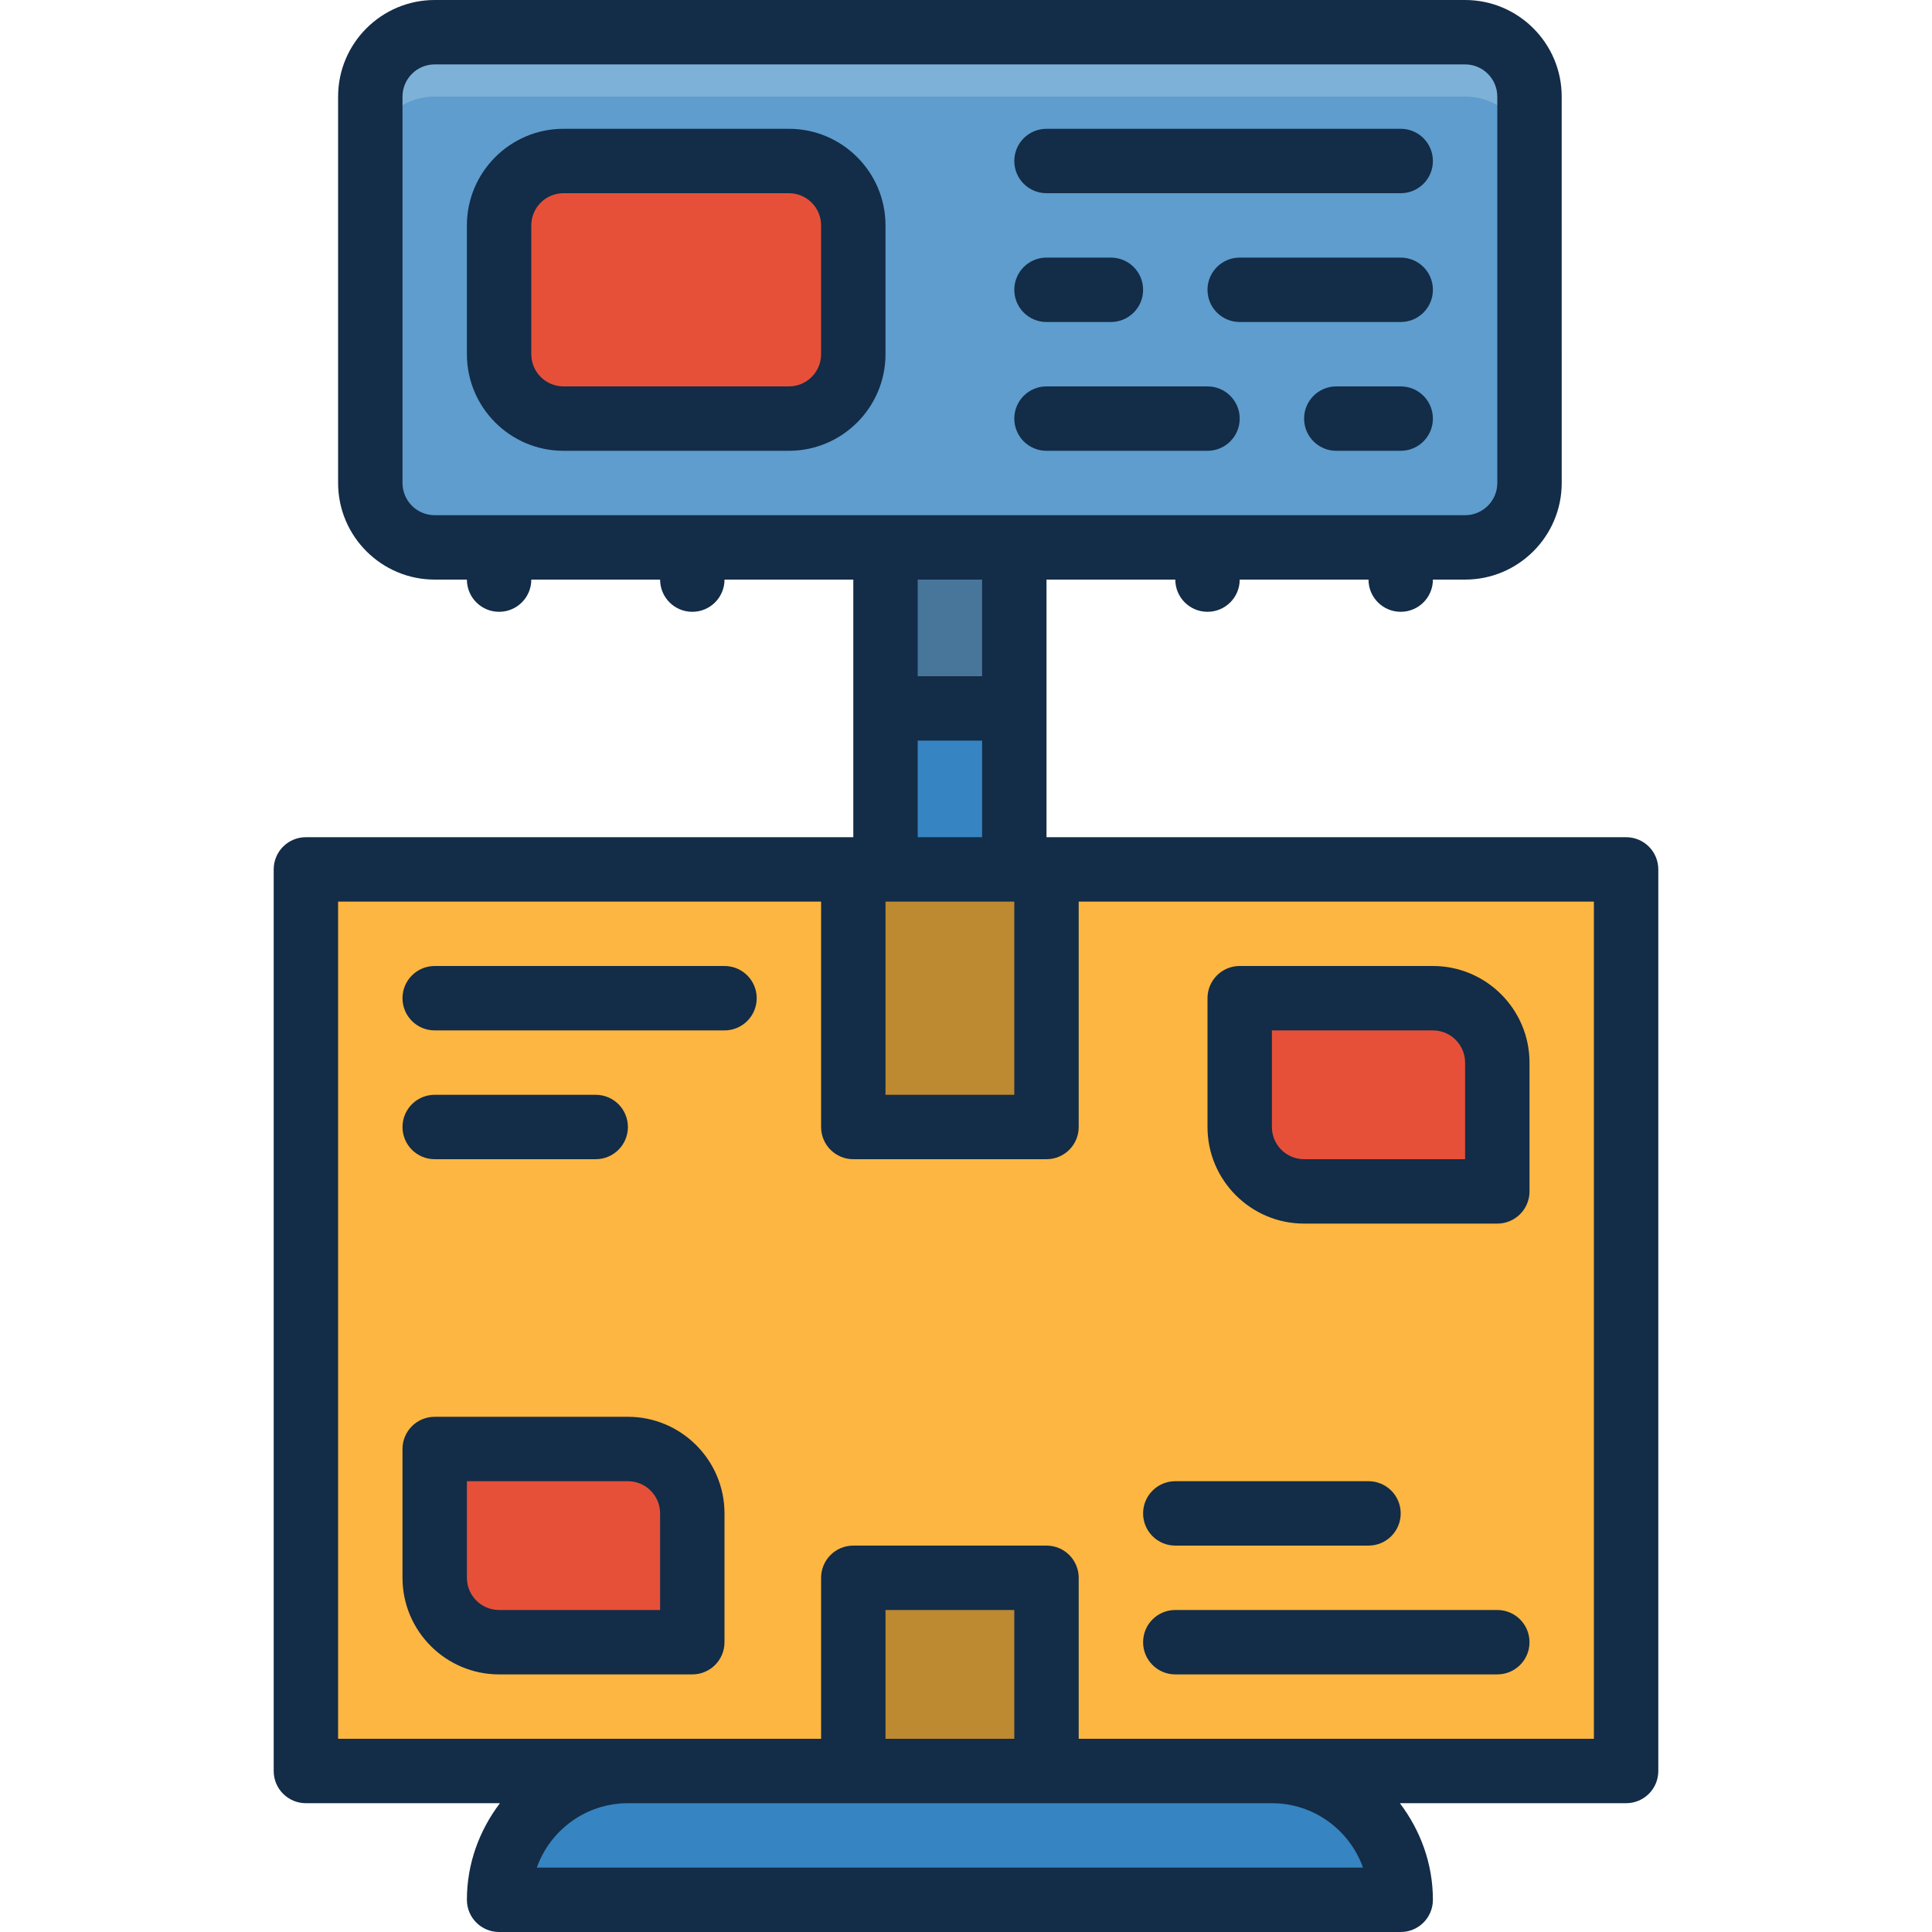
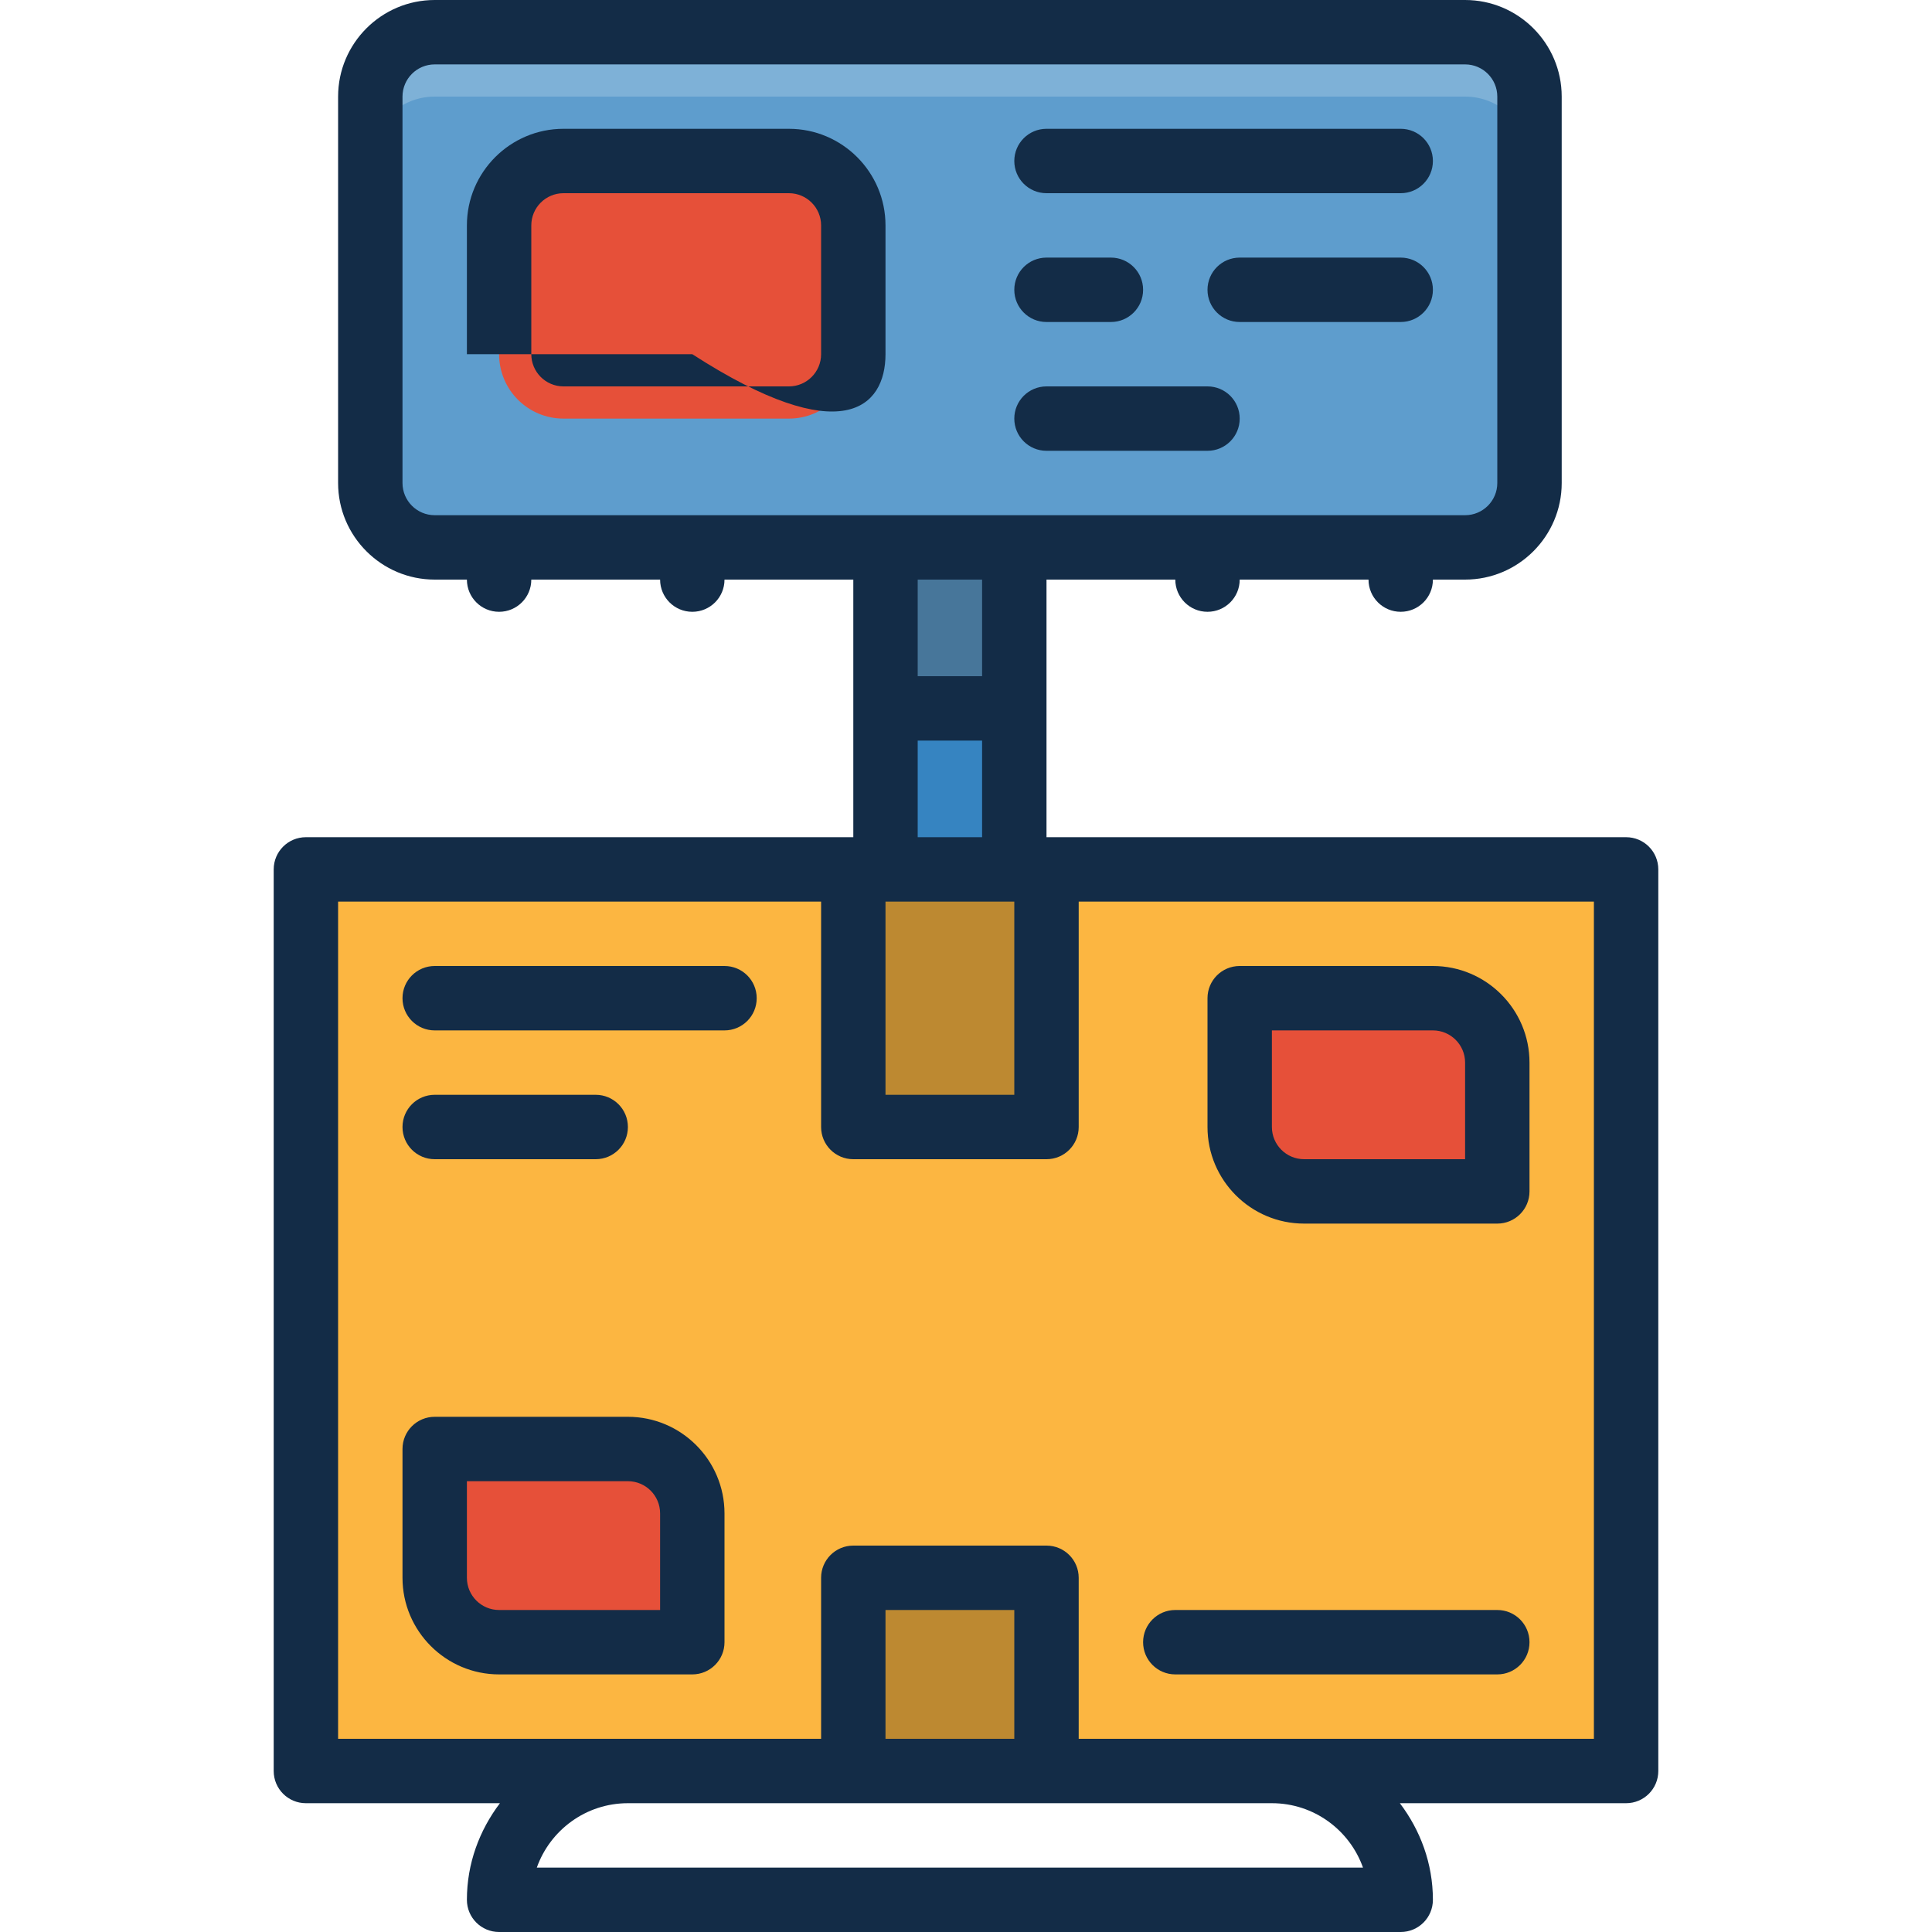
<svg xmlns="http://www.w3.org/2000/svg" version="1.1" id="Layer_1" viewBox="0 0 480 480" xml:space="preserve">
  <rect x="76" y="216" style="fill:#FCB641;" width="328" height="224" />
  <g>
    <rect x="212" y="216" style="fill:#BD8931;" width="48" height="64" />
    <rect x="212" y="392" style="fill:#BD8931;" width="48" height="48" />
  </g>
  <g>
    <path style="fill:#E65039;" d="M172,408h-48c-8.84,0-16-7.16-16-16v-32h48c8.84,0,16,7.16,16,16V408z" />
    <path style="fill:#E65039;" d="M372,296h-48c-8.84,0-16-7.16-16-16v-32h48c8.84,0,16,7.16,16,16V296z" />
  </g>
-   <path style="fill:#3684C1;" d="M348,472H124l0,0c0-17.672,14.328-32,32-32h160C333.672,440,348,454.328,348,472L348,472z" />
  <rect x="220" y="136" style="fill:#47769A;" width="32" height="40" />
  <rect x="220" y="176" style="fill:#3684C1;" width="32" height="40" />
  <path style="fill:#5E9DCD;" d="M364,136H108c-8.84,0-16-7.16-16-16V24c0-8.84,7.16-16,16-16h256c8.84,0,16,7.16,16,16v96  C380,128.84,372.84,136,364,136z" />
  <path style="fill:#7EB1D7;" d="M364,8H108c-8.84,0-16,7.16-16,16v16c0-8.84,7.16-16,16-16h256c8.84,0,16,7.16,16,16V24  C380,15.16,372.84,8,364,8z" />
  <path style="fill:#E65039;" d="M196,104h-56c-8.84,0-16-7.16-16-16V56c0-8.84,7.16-16,16-16h56c8.84,0,16,7.16,16,16v32  C212,96.84,204.84,104,196,104z" />
  <g>
    <path style="fill:#132C47;" d="M404,208H260v-32v-32h32c0,4.424,3.576,8,8,8s8-3.576,8-8h32c0,4.424,3.576,8,8,8s8-3.576,8-8h8   c13.232,0,24-10.768,24-24V24c0-13.232-10.768-24-24-24H108C94.768,0,84,10.768,84,24v96c0,13.232,10.768,24,24,24h8   c0,4.424,3.576,8,8,8s8-3.576,8-8h32c0,4.424,3.576,8,8,8s8-3.576,8-8h32v32v32H76c-4.424,0-8,3.576-8,8v224c0,4.424,3.576,8,8,8   h48.208c-5.08,6.704-8.208,14.96-8.208,24c0,4.424,3.576,8,8,8h224c4.424,0,8-3.576,8-8c0-9.04-3.128-17.296-8.208-24H404   c4.424,0,8-3.576,8-8V216C412,211.576,408.424,208,404,208z M220,224h32v48h-32V224z M108,128c-4.416,0-8-3.584-8-8V24   c0-4.416,3.584-8,8-8h256c4.416,0,8,3.584,8,8v96c0,4.416-3.584,8-8,8H252h-32H108z M244,144v24h-16v-24H244z M228,184h16v24h-16   V184z M338.632,464H133.368c3.304-9.312,12.2-16,22.632-16h56h48h56C326.432,448,335.328,454.688,338.632,464z M252,432h-32v-32h32   V432z M396,432h-80h-48v-40c0-4.424-3.576-8-8-8h-48c-4.424,0-8,3.576-8,8v40h-48H84V224h120v56c0,4.424,3.576,8,8,8h48   c4.424,0,8-3.576,8-8v-56h128V432z" />
    <path style="fill:#132C47;" d="M180,240h-72c-4.424,0-8,3.576-8,8s3.576,8,8,8h72c4.424,0,8-3.576,8-8S184.424,240,180,240z" />
    <path style="fill:#132C47;" d="M108,288h40c4.424,0,8-3.576,8-8s-3.576-8-8-8h-40c-4.424,0-8,3.576-8,8S103.576,288,108,288z" />
-     <path style="fill:#132C47;" d="M292,384h48c4.424,0,8-3.576,8-8s-3.576-8-8-8h-48c-4.424,0-8,3.576-8,8S287.576,384,292,384z" />
    <path style="fill:#132C47;" d="M372,400h-80c-4.424,0-8,3.576-8,8s3.576,8,8,8h80c4.424,0,8-3.576,8-8S376.424,400,372,400z" />
    <path style="fill:#132C47;" d="M156,352h-48c-4.424,0-8,3.576-8,8v32c0,13.232,10.768,24,24,24h48c4.424,0,8-3.576,8-8v-32   C180,362.768,169.232,352,156,352z M164,400h-40c-4.416,0-8-3.584-8-8v-24h40c4.416,0,8,3.584,8,8V400z" />
    <path style="fill:#132C47;" d="M324,304h48c4.424,0,8-3.576,8-8v-32c0-13.232-10.768-24-24-24h-48c-4.424,0-8,3.576-8,8v32   C300,293.232,310.768,304,324,304z M316,256h40c4.416,0,8,3.584,8,8v24h-40c-4.416,0-8-3.584-8-8V256z" />
-     <path style="fill:#132C47;" d="M220,88V56c0-13.232-10.768-24-24-24h-56c-13.232,0-24,10.768-24,24v32c0,13.232,10.768,24,24,24h56   C209.232,112,220,101.232,220,88z M132,88V56c0-4.416,3.584-8,8-8h56c4.416,0,8,3.584,8,8v32c0,4.416-3.584,8-8,8h-56   C135.584,96,132,92.416,132,88z" />
+     <path style="fill:#132C47;" d="M220,88V56c0-13.232-10.768-24-24-24h-56c-13.232,0-24,10.768-24,24v32h56   C209.232,112,220,101.232,220,88z M132,88V56c0-4.416,3.584-8,8-8h56c4.416,0,8,3.584,8,8v32c0,4.416-3.584,8-8,8h-56   C135.584,96,132,92.416,132,88z" />
    <path style="fill:#132C47;" d="M260,48h88c4.424,0,8-3.576,8-8s-3.576-8-8-8h-88c-4.424,0-8,3.576-8,8S255.576,48,260,48z" />
    <path style="fill:#132C47;" d="M260,80h16c4.424,0,8-3.576,8-8s-3.576-8-8-8h-16c-4.424,0-8,3.576-8,8S255.576,80,260,80z" />
    <path style="fill:#132C47;" d="M348,64h-40c-4.424,0-8,3.576-8,8s3.576,8,8,8h40c4.424,0,8-3.576,8-8S352.424,64,348,64z" />
-     <path style="fill:#132C47;" d="M348,96h-16c-4.424,0-8,3.576-8,8s3.576,8,8,8h16c4.424,0,8-3.576,8-8S352.424,96,348,96z" />
    <path style="fill:#132C47;" d="M260,112h40c4.424,0,8-3.576,8-8s-3.576-8-8-8h-40c-4.424,0-8,3.576-8,8S255.576,112,260,112z" />
  </g>
</svg>